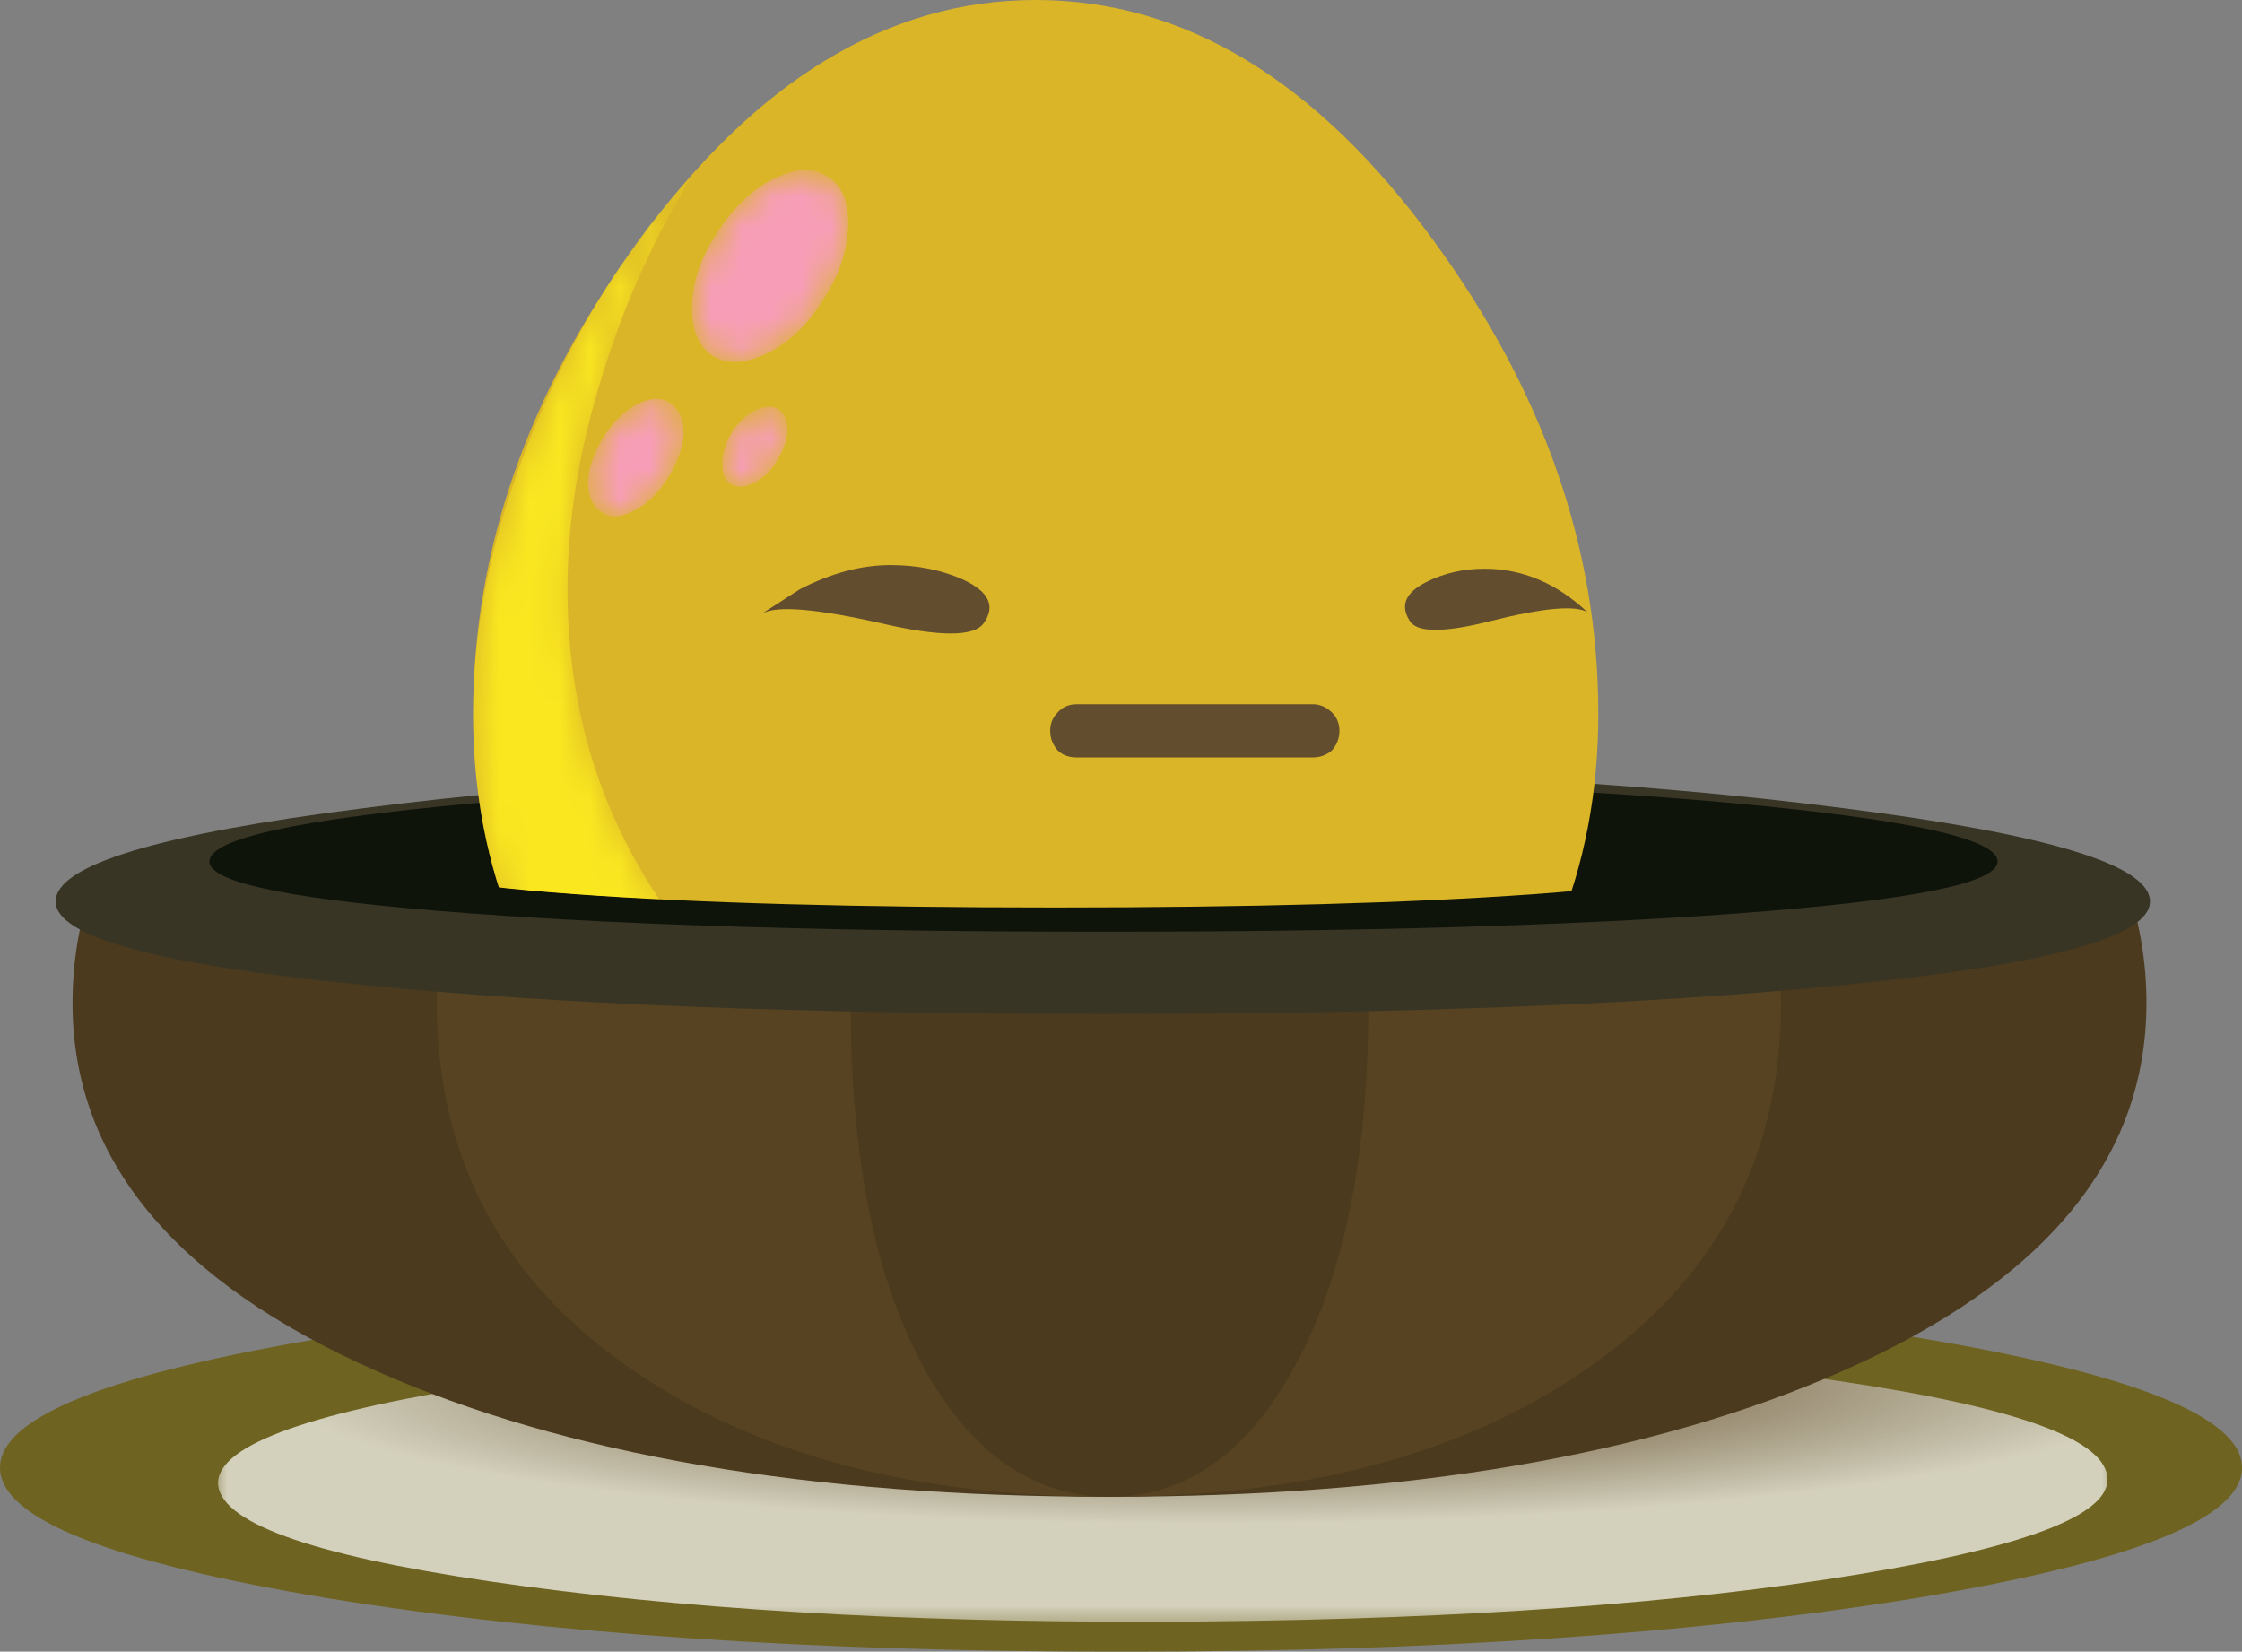
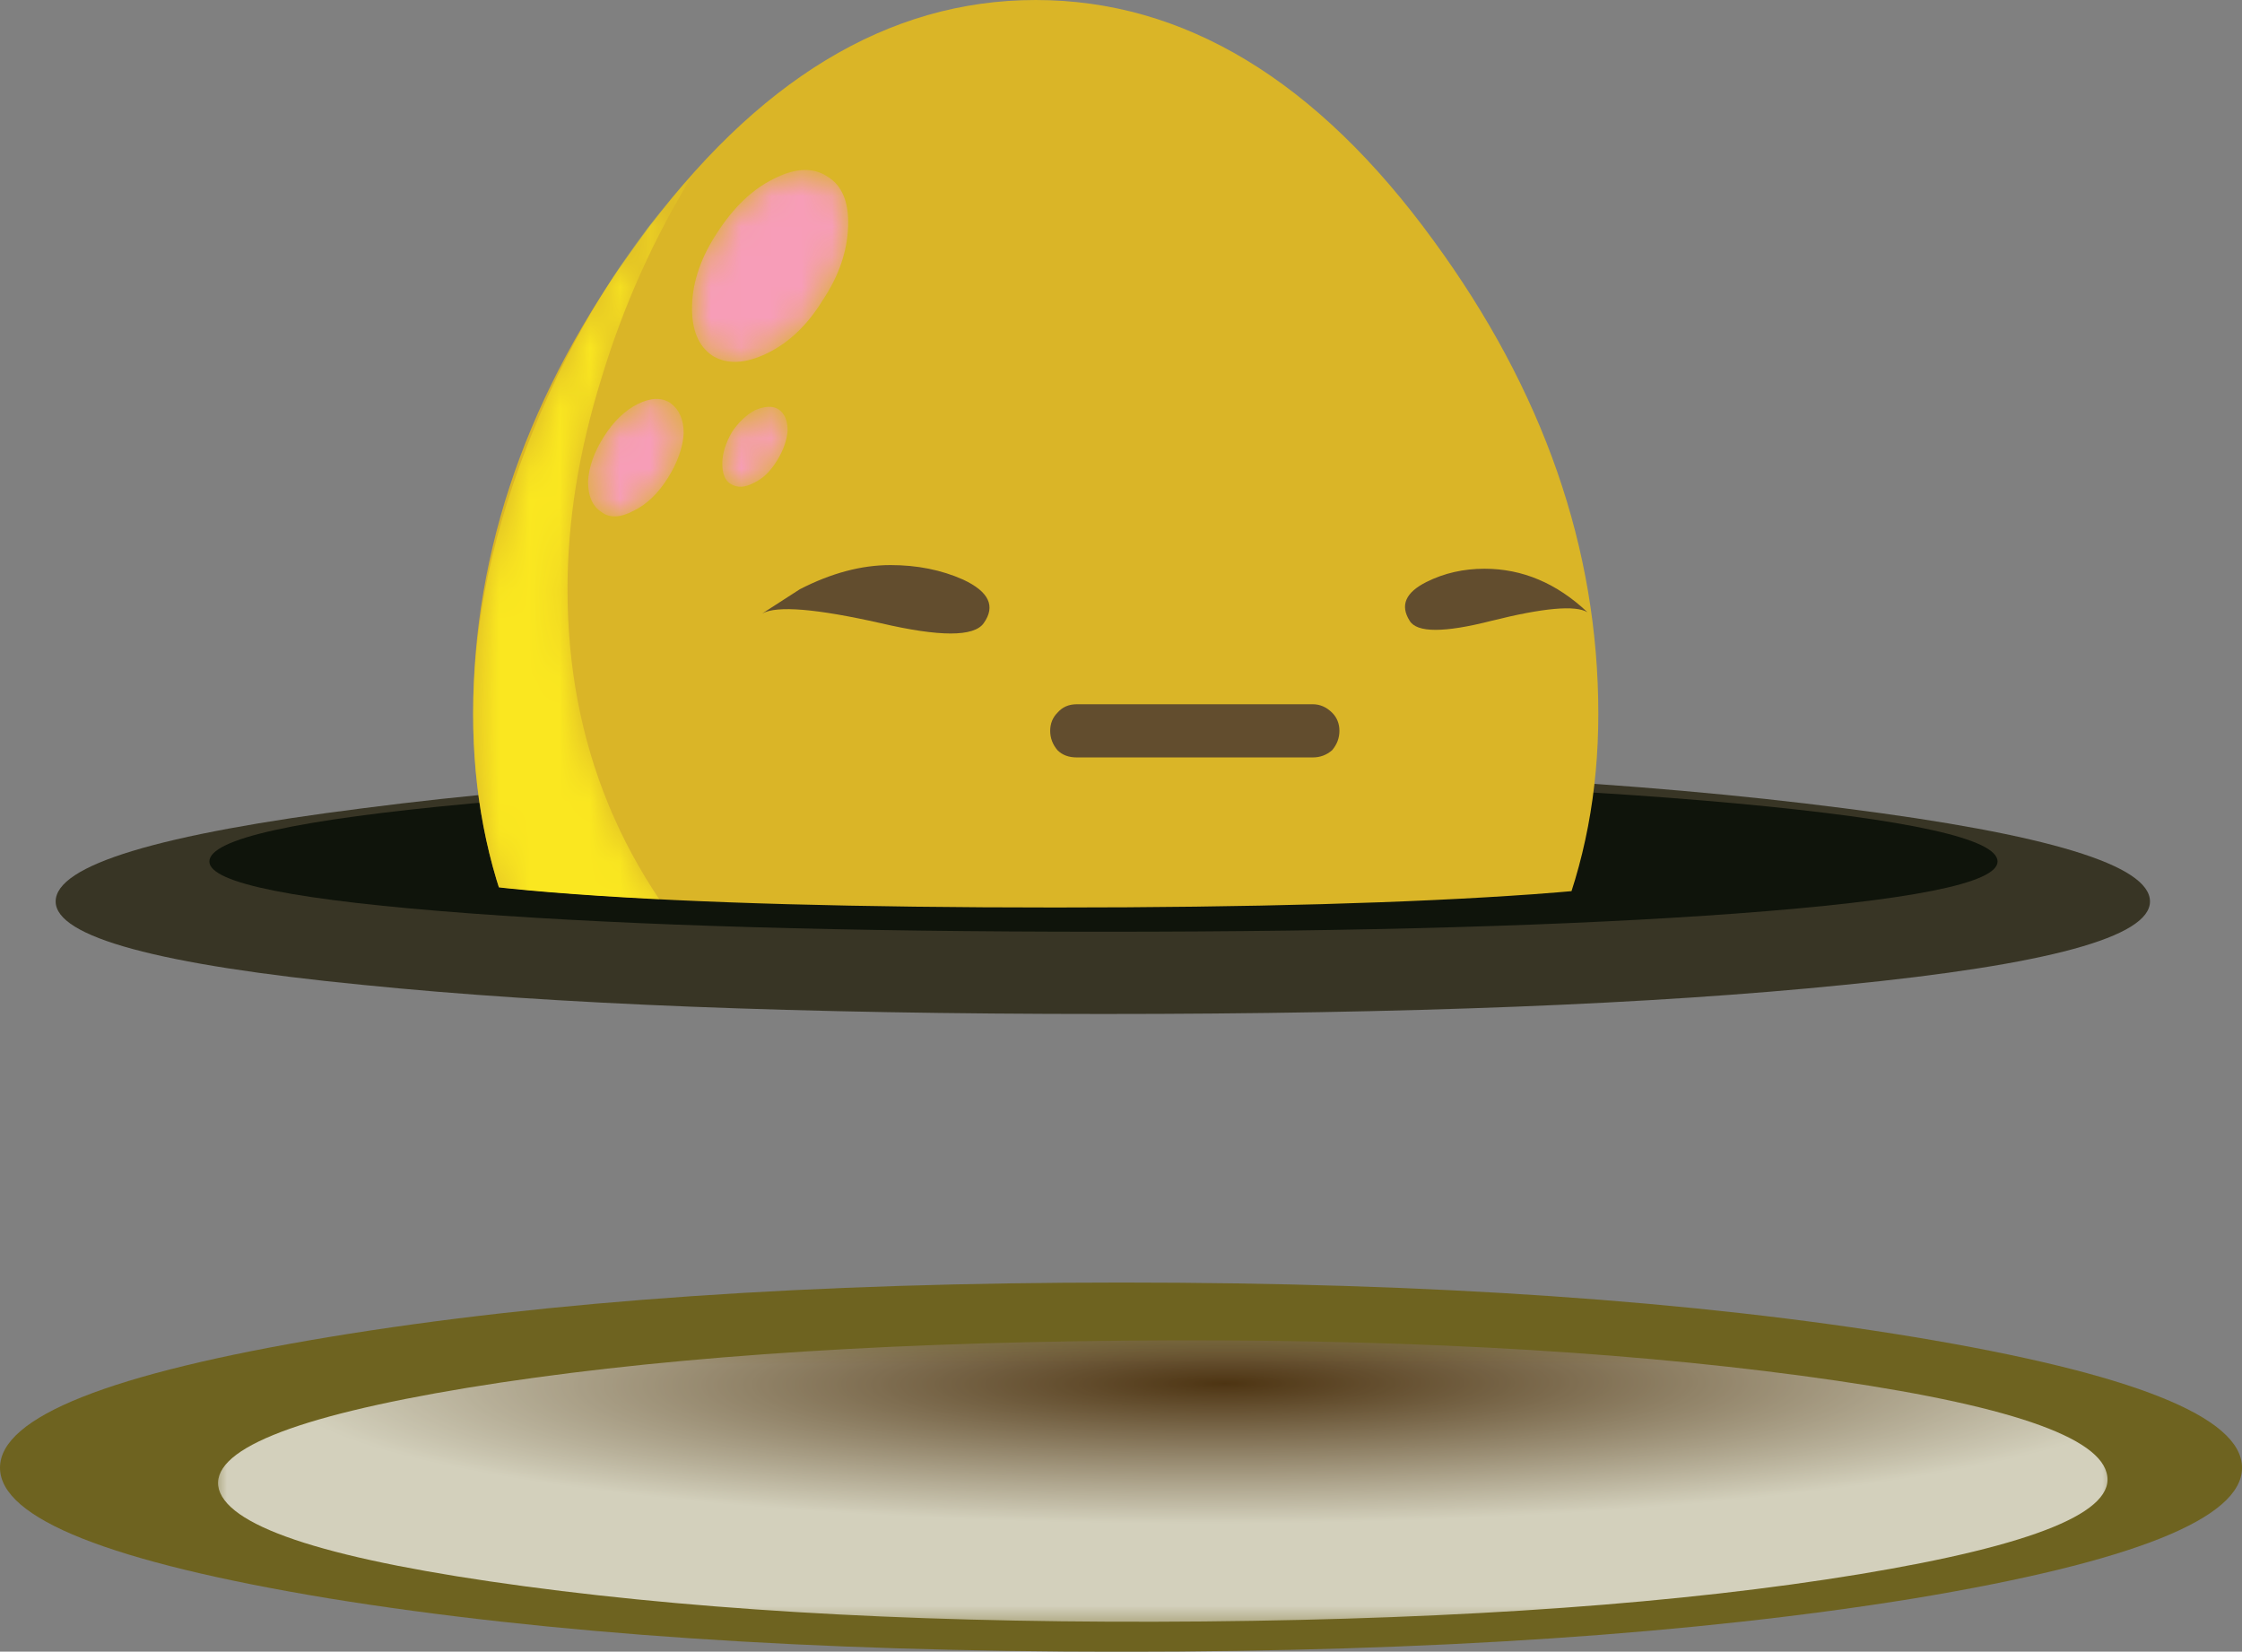
<svg xmlns="http://www.w3.org/2000/svg" xmlns:ns1="http://www.inkscape.org/namespaces/inkscape" id="svg2" xml:space="preserve" viewBox="0 0 92.65 68.25" version="1.1" ns1:version="0.91 r13725">
  <rect x="0" y="0" width="92.65" height="68.25" fill="#808080" stroke="none" />
  <defs id="defs6">
    <clipPath id="clipPath20">
      <path id="path22" d="m7 0.6h63v10h-63v-10z" ns1:connector-curvature="0" />
    </clipPath>
    <mask id="mask24">
      <g id="g26">
        <g id="g28" clip-path="url(#clipPath20)">
          <path id="path30" style="fill:#000000;fill-opacity:.699" d="m7 0.6h63v10h-63v-10z" ns1:connector-curvature="0" />
        </g>
      </g>
    </mask>
    <clipPath id="clipPath36">
      <path id="path38" d="m7 0.6h63v10h-63v-10z" ns1:connector-curvature="0" />
    </clipPath>
    <clipPath id="clipPath40">
      <path id="path42" d="m7 1h63v10h-63v-10z" ns1:connector-curvature="0" />
    </clipPath>
    <radialGradient id="radialGradient48" gradientUnits="userSpaceOnUse" cy="-13652" cx="-402.72" gradientTransform="matrix(.224 -.768 -5.174 -.05 -70505 -982.6)" r="6.029">
      <stop id="stop50" style="stop-color:#40200c" offset="0" />
      <stop id="stop52" style="stop-color:#ffffff" offset="1" />
    </radialGradient>
    <clipPath id="clipPath80">
      <path id="path82" d="m0 25.6h75v-24h-75v24z" ns1:connector-curvature="0" />
    </clipPath>
    <clipPath id="clipPath86">
-       <path id="path88" d="m-3.32 24.998c0-3.918 1.761-7.796 5.281-11.636 7.039-7.707 19.398-11.348 37.078-10.922 15.629 0.348 26.613 4.215 32.961 11.601 3.172 3.68 4.773 7.332 4.801 10.957h-80.121z" ns1:connector-curvature="0" />
-     </clipPath>
+       </clipPath>
    <clipPath id="clipPath94">
      <path id="path96" d="m2 5h69v37h-69v-37z" ns1:connector-curvature="0" />
    </clipPath>
    <clipPath id="clipPath120">
      <path id="path122" d="m12 54.6h46v-30h-46v30z" ns1:connector-curvature="0" />
    </clipPath>
    <clipPath id="clipPath126">
      <path id="path128" d="m55.359 32.202c-1.574 4.16-3.281 8.05-5.121 11.679-5.679 11.117-11.117 16.68-16.316 16.68-5.203 0-10.336-5.563-15.402-16.68-1.625-3.601-3.122-7.496-4.481-11.679-1.066-3.364-1.598-5.309-1.598-5.84 0-0.563 2.184-1 6.559-1.321 4.078-0.296 9.371-0.441 15.879-0.441 6.48 0 11.762 0.148 15.84 0.441 4.375 0.321 6.562 0.758 6.562 1.321 0 0.504-0.64 2.453-1.922 5.84z" ns1:connector-curvature="0" />
    </clipPath>
    <clipPath id="clipPath134">
      <path id="path136" d="m0 0h75v55h-75v-55z" ns1:connector-curvature="0" />
    </clipPath>
    <clipPath id="clipPath138">
      <path id="path140" d="m15 12h36v38h-36v-38z" ns1:connector-curvature="0" />
    </clipPath>
    <clipPath id="clipPath142">
      <path id="path144" d="m15 12h36v38h-36v-38z" ns1:connector-curvature="0" />
    </clipPath>
    <mask id="mask146">
      <g id="g148">
        <g id="g150" clip-path="url(#clipPath138)">
          <g id="g152">
            <g id="g156">
              <g id="g158" clip-path="url(#clipPath142)">
                <g id="g160">
                  <path id="path162" style="fill-rule:evenodd;fill:#fae720" d="m22.961 49.32c-1.336-2.16-2.359-4.441-3.082-6.84-0.746-2.398-1.117-4.718-1.117-6.96 0-5.122 1.812-9.504 5.437-13.161 3.629-3.625 8.016-5.437 13.16-5.437 2.536 0 4.95 0.492 7.243 1.476 2.238 0.934 4.21 2.27 5.918 4-1.598-2.906-3.825-5.226-6.68-6.957-2.961-1.761-6.16-2.64-9.602-2.64-5.117 0-9.492 1.812-13.117 5.437-3.656 3.629-5.48 8.016-5.48 13.16 0 3.016 0.664 6.149 2 9.403 1.332 3.254 3.105 6.094 5.32 8.519z" ns1:connector-curvature="0" />
                </g>
              </g>
            </g>
          </g>
        </g>
      </g>
    </mask>
    <clipPath id="clipPath164">
      <path id="path166" d="m15 12h36v38h-36v-38z" ns1:connector-curvature="0" />
    </clipPath>
    <clipPath id="clipPath168">
      <path id="path170" d="m15 12h36v38h-36v-38z" ns1:connector-curvature="0" />
    </clipPath>
    <clipPath id="clipPath172">
      <path id="path174" d="m22 43h7v7h-7v-7z" ns1:connector-curvature="0" />
    </clipPath>
    <clipPath id="clipPath176">
      <path id="path178" d="m22 43h7v7h-7v-7z" ns1:connector-curvature="0" />
    </clipPath>
    <mask id="mask180">
      <g id="g182">
        <g id="g184" clip-path="url(#clipPath172)">
          <g id="g186">
            <g id="g190">
              <g id="g192" clip-path="url(#clipPath176)">
                <g id="g194">
                  <path id="path196" style="fill-rule:evenodd;fill:#f79db8" d="m23.719 47.32c0.535 0.825 1.148 1.414 1.84 1.758 0.722 0.375 1.32 0.402 1.8 0.082 0.481-0.293 0.707-0.84 0.68-1.64-0.027-0.825-0.305-1.641-0.84-2.442-0.504-0.824-1.121-1.41-1.84-1.758-0.718-0.347-1.32-0.375-1.8-0.082-0.481 0.321-0.704 0.883-0.68 1.684 0.027 0.797 0.309 1.598 0.84 2.398z" ns1:connector-curvature="0" />
                </g>
              </g>
            </g>
          </g>
        </g>
      </g>
    </mask>
    <clipPath id="clipPath198">
      <path id="path200" d="m22 43h7v7h-7v-7z" ns1:connector-curvature="0" />
    </clipPath>
    <clipPath id="clipPath202">
      <path id="path204" d="m22 43h7v7h-7v-7z" ns1:connector-curvature="0" />
    </clipPath>
    <clipPath id="clipPath206">
      <path id="path208" d="m19 37h4v5h-4v-5z" ns1:connector-curvature="0" />
    </clipPath>
    <clipPath id="clipPath210">
      <path id="path212" d="m19 37h4v5h-4v-5z" ns1:connector-curvature="0" />
    </clipPath>
    <mask id="mask214">
      <g id="g216">
        <g id="g218" clip-path="url(#clipPath206)">
          <g id="g220">
            <g id="g224">
              <g id="g226" clip-path="url(#clipPath210)">
                <g id="g228">
                  <path id="path230" style="fill-rule:evenodd;fill:#f79db8" d="m19.961 40.559c0.32 0.507 0.691 0.867 1.117 1.082 0.43 0.214 0.789 0.226 1.082 0.039 0.293-0.215 0.442-0.547 0.442-1-0.028-0.481-0.204-0.973-0.524-1.481-0.316-0.504-0.691-0.867-1.117-1.078-0.453-0.242-0.816-0.254-1.082-0.043-0.293 0.188-0.438 0.524-0.438 1 0.024 0.481 0.2 0.977 0.52 1.481z" ns1:connector-curvature="0" />
                </g>
              </g>
            </g>
          </g>
        </g>
      </g>
    </mask>
    <clipPath id="clipPath232">
      <path id="path234" d="m19 37h4v5h-4v-5z" ns1:connector-curvature="0" />
    </clipPath>
    <clipPath id="clipPath236">
      <path id="path238" d="m19 37h4v5h-4v-5z" ns1:connector-curvature="0" />
    </clipPath>
    <clipPath id="clipPath240">
      <path id="path242" d="m23 38h4v4h-4v-4z" ns1:connector-curvature="0" />
    </clipPath>
    <clipPath id="clipPath244">
      <path id="path246" d="m23 38h4v4h-4v-4z" ns1:connector-curvature="0" />
    </clipPath>
    <mask id="mask248">
      <g id="g250">
        <g id="g252" clip-path="url(#clipPath240)">
          <g id="g254">
            <g id="g258">
              <g id="g260" clip-path="url(#clipPath244)">
                <g id="g262">
                  <path id="path264" style="fill-rule:evenodd;fill:#f79db8" d="m24.199 40.719c0.215 0.32 0.469 0.562 0.762 0.722 0.32 0.133 0.574 0.145 0.758 0.039 0.215-0.132 0.32-0.375 0.32-0.718-0.027-0.321-0.144-0.657-0.359-1-0.215-0.348-0.465-0.59-0.758-0.723-0.297-0.16-0.547-0.172-0.762-0.039-0.187 0.105-0.281 0.332-0.281 0.68 0 0.32 0.109 0.668 0.32 1.039z" ns1:connector-curvature="0" />
                </g>
              </g>
            </g>
          </g>
        </g>
      </g>
    </mask>
    <clipPath id="clipPath266">
      <path id="path268" d="m23 38h4v4h-4v-4z" ns1:connector-curvature="0" />
    </clipPath>
    <clipPath id="clipPath270">
      <path id="path272" d="m23 38h4v4h-4v-4z" ns1:connector-curvature="0" />
    </clipPath>
  </defs>
  <g id="g10" transform="matrix(1.25 0 0 -1.25 0 68.25)">
    <g id="g12">
      <path id="path14" style="fill-rule:evenodd;fill:#6e6320" d="m37.078 12.202c10.215 0 18.949-0.602 26.203-1.801 7.227-1.199 10.84-2.641 10.84-4.321 0-1.679-3.613-3.121-10.84-4.32-7.226-1.172-15.961-1.762-26.203-1.762-10.238 0-18.973 0.59-26.199 1.762-7.25 1.199-10.879 2.641-10.879 4.32 0 1.68 3.629 3.118 10.879 4.321 7.254 1.199 15.988 1.801 26.199 1.801z" ns1:connector-curvature="0" />
      <g id="g16">
        <g id="g32" mask="url(#mask24)">
          <g id="g54">
            <g id="g56" clip-path="url(#clipPath36)">
              <g id="g58" transform="translate(0 -0.4)">
                <g id="g62">
                  <g id="g64" clip-path="url(#clipPath40)">
                    <g id="g66">
                      <g id="g68">
                        <g id="g70">
                          <g id="g72">
                            <path id="path74" style="fill-rule:evenodd;fill:url(#radialGradient48)" d="m39.801 1.398c-8.613-0.078-16.094 0.309-22.442 1.161-6.371 0.855-9.746 1.921-10.121 3.203-0.343 1.277 2.387 2.398 8.203 3.359 5.84 0.957 13.067 1.481 21.68 1.559 8.586 0.082 16.067-0.305 22.438-1.16 6.375-0.852 9.734-1.918 10.082-3.2 0.371-1.281-2.348-2.398-8.161-3.359-5.839-0.961-13.066-1.481-21.679-1.563z" ns1:connector-curvature="0" />
                          </g>
                        </g>
                      </g>
                    </g>
                  </g>
                </g>
              </g>
            </g>
          </g>
        </g>
      </g>
    </g>
    <g id="g76">
      <g id="g78" clip-path="url(#clipPath80)">
        <g id="g84" clip-path="url(#clipPath86)">
          <g id="g90" transform="translate(0 -0.4)">
            <g id="g98">
              <g id="g100" clip-path="url(#clipPath94)">
                <g id="g102">
                  <path id="path104" style="fill-rule:evenodd;fill:#4b3a1d" d="m60.922 35.48c6.691-3.785 10.039-8.335 10.039-13.64 0-5.145-3.348-9.199-10.039-12.16-6.27-2.774-14.348-4.16-24.242-4.16-9.918 0-18 1.386-24.239 4.16-6.695 2.961-10.043 7.015-10.043 12.16 0 5.332 3.348 9.879 10.043 13.64 6.692 3.758 14.774 5.641 24.239 5.641s17.547-1.883 24.242-5.641z" ns1:connector-curvature="0" />
                  <path id="path106" style="fill-rule:evenodd;fill:#574321" d="m58.879 21.84c0-5.145-2.172-9.199-6.52-12.16-4.054-2.774-9.281-4.16-15.679-4.16-6.426 0-11.668 1.386-15.719 4.16-4.348 2.961-6.52 7.015-6.52 12.16 0 5.332 2.172 9.879 6.52 13.64 4.344 3.758 9.586 5.641 15.719 5.641 6.132 0 11.359-1.883 15.679-5.641 4.348-3.785 6.52-8.335 6.52-13.64z" ns1:connector-curvature="0" />
                  <path id="path108" style="fill-rule:evenodd;fill:#4b3a1d" d="m45.238 21.84c0-5.145-0.84-9.199-2.519-12.16-1.547-2.774-3.559-4.16-6.039-4.16-2.481 0-4.508 1.386-6.078 4.16-1.657 2.961-2.481 7.015-2.481 12.16 0 5.332 0.824 9.879 2.481 13.64 1.679 3.758 3.703 5.641 6.078 5.641s4.386-1.883 6.039-5.641c1.679-3.785 2.519-8.335 2.519-13.64z" ns1:connector-curvature="0" />
                </g>
              </g>
            </g>
          </g>
        </g>
      </g>
    </g>
    <g id="g110">
      <path id="path112" style="fill-rule:evenodd;fill:#383525" d="m36.48 29.202c9.52 0 17.68-0.442 24.481-1.321 6.746-0.855 10.117-1.883 10.117-3.082 0-1.172-3.371-2.094-10.117-2.758-6.32-0.64-14.481-0.961-24.481-0.961s-18.16 0.321-24.48 0.961c-6.773 0.664-10.16 1.586-10.16 2.758 0 1.199 3.387 2.227 10.16 3.082 6.773 0.879 14.934 1.321 24.48 1.321z" ns1:connector-curvature="0" />
      <path id="path114" style="fill-rule:evenodd;fill:#0f140b" d="m36.48 28.838c8.133 0 15.106-0.265 20.918-0.797 5.762-0.535 8.641-1.175 8.641-1.921 0-0.719-2.879-1.293-8.641-1.719-5.41-0.399-12.386-0.602-20.918-0.602-8.535 0-15.492 0.203-20.878 0.602-5.79 0.426-8.68 1-8.68 1.719 0 0.75 2.89 1.386 8.68 1.921 5.785 0.532 12.746 0.797 20.878 0.797z" ns1:connector-curvature="0" />
    </g>
    <g id="g116">
      <g id="g118" clip-path="url(#clipPath120)">
        <g id="g124" clip-path="url(#clipPath126)">
          <g id="g130" transform="translate(0 -0.4)">
            <g id="g274">
              <g id="g276" clip-path="url(#clipPath134)">
                <g id="g278">
                  <path id="path280" style="fill-rule:evenodd;fill:#dab527" d="m47.398 47.039c3.629-4.961 5.442-10.172 5.442-15.641 0-5.144-1.813-9.531-5.442-13.16-3.625-3.625-8.011-5.437-13.16-5.437-5.117 0-9.492 1.812-13.117 5.437-3.656 3.629-5.48 8.016-5.48 13.16 0 5.442 1.824 10.657 5.48 15.641 3.867 5.309 8.238 7.961 13.117 7.961 4.907 0 9.297-2.652 13.16-7.961z" ns1:connector-curvature="0" />
                  <g id="g282">
                    <g id="g286" mask="url(#mask146)">
                      <g id="g290">
                        <g id="g292" clip-path="url(#clipPath164)">
                          <g id="g294">
                            <g id="g298">
                              <g id="g300" clip-path="url(#clipPath168)">
                                <g id="g302">
                                  <path id="path304" style="fill-rule:evenodd;fill:#fae720" d="m22.961 49.32c-1.336-2.16-2.359-4.441-3.082-6.84-0.746-2.398-1.117-4.718-1.117-6.96 0-5.122 1.812-9.504 5.437-13.161 3.629-3.625 8.016-5.437 13.16-5.437 2.536 0 4.95 0.492 7.243 1.476 2.238 0.934 4.21 2.27 5.918 4-1.598-2.906-3.825-5.226-6.68-6.957-2.961-1.761-6.16-2.64-9.602-2.64-5.117 0-9.492 1.812-13.117 5.437-3.656 3.629-5.48 8.016-5.48 13.16 0 3.016 0.664 6.149 2 9.403 1.332 3.254 3.105 6.094 5.32 8.519z" ns1:connector-curvature="0" />
                                </g>
                              </g>
                            </g>
                          </g>
                        </g>
                      </g>
                    </g>
                  </g>
                  <path id="path306" style="fill-rule:evenodd;fill:#624d2e" d="m25.199 34.719 1.242 0.801c1.039 0.535 2.039 0.8 3 0.8 0.879 0 1.68-0.16 2.399-0.48 0.855-0.399 1.082-0.879 0.68-1.442-0.321-0.453-1.454-0.453-3.399 0-2.133 0.481-3.441 0.59-3.922 0.321z" ns1:connector-curvature="0" />
                  <path id="path308" style="fill-rule:evenodd;fill:#624d2e" d="m52.48 34.762c-0.402 0.238-1.453 0.144-3.16-0.282-1.574-0.402-2.48-0.402-2.718 0-0.321 0.508-0.137 0.934 0.558 1.282 0.586 0.293 1.227 0.437 1.918 0.437 1.254 0 2.387-0.48 3.402-1.437z" ns1:connector-curvature="0" />
                  <path id="path310" style="fill-rule:evenodd;fill:#624d2e" d="m43.398 31.719c0.243 0 0.454-0.094 0.641-0.278 0.16-0.16 0.242-0.363 0.242-0.601s-0.082-0.453-0.242-0.641c-0.184-0.16-0.398-0.238-0.641-0.238h-7.796c-0.27 0-0.481 0.078-0.641 0.238-0.16 0.188-0.242 0.403-0.242 0.641s0.082 0.441 0.242 0.601c0.16 0.184 0.371 0.278 0.641 0.278h7.796z" ns1:connector-curvature="0" />
                  <g id="g312">
                    <g id="g316" mask="url(#mask180)">
                      <g id="g320">
                        <g id="g322" clip-path="url(#clipPath198)">
                          <g id="g324">
                            <g id="g328">
                              <g id="g330" clip-path="url(#clipPath202)">
                                <g id="g332">
                                  <path id="path334" style="fill-rule:evenodd;fill:#f79db8" d="m23.719 47.32c0.535 0.825 1.148 1.414 1.84 1.758 0.722 0.375 1.32 0.402 1.8 0.082 0.481-0.293 0.707-0.84 0.68-1.64-0.027-0.825-0.305-1.641-0.84-2.442-0.504-0.824-1.121-1.41-1.84-1.758-0.718-0.347-1.32-0.375-1.8-0.082-0.481 0.321-0.704 0.883-0.68 1.684 0.027 0.797 0.309 1.598 0.84 2.398z" ns1:connector-curvature="0" />
                                </g>
                              </g>
                            </g>
                          </g>
                        </g>
                      </g>
                    </g>
                  </g>
                  <g id="g336">
                    <g id="g340" mask="url(#mask214)">
                      <g id="g344">
                        <g id="g346" clip-path="url(#clipPath232)">
                          <g id="g348">
                            <g id="g352">
                              <g id="g354" clip-path="url(#clipPath236)">
                                <g id="g356">
                                  <path id="path358" style="fill-rule:evenodd;fill:#f79db8" d="m19.961 40.559c0.32 0.507 0.691 0.867 1.117 1.082 0.43 0.214 0.789 0.226 1.082 0.039 0.293-0.215 0.442-0.547 0.442-1-0.028-0.481-0.204-0.973-0.524-1.481-0.316-0.504-0.691-0.867-1.117-1.078-0.453-0.242-0.816-0.254-1.082-0.043-0.293 0.188-0.438 0.524-0.438 1 0.024 0.481 0.2 0.977 0.52 1.481z" ns1:connector-curvature="0" />
                                </g>
                              </g>
                            </g>
                          </g>
                        </g>
                      </g>
                    </g>
                  </g>
                  <g id="g360">
                    <g id="g364" mask="url(#mask248)">
                      <g id="g368">
                        <g id="g370" clip-path="url(#clipPath266)">
                          <g id="g372">
                            <g id="g376">
                              <g id="g378" clip-path="url(#clipPath270)">
                                <g id="g380">
                                  <path id="path382" style="fill-rule:evenodd;fill:#f79db8" d="m24.199 40.719c0.215 0.32 0.469 0.562 0.762 0.722 0.32 0.133 0.574 0.145 0.758 0.039 0.215-0.132 0.32-0.375 0.32-0.718-0.027-0.321-0.144-0.657-0.359-1-0.215-0.348-0.465-0.59-0.758-0.723-0.297-0.16-0.547-0.172-0.762-0.039-0.187 0.105-0.281 0.332-0.281 0.68 0 0.32 0.109 0.668 0.32 1.039z" ns1:connector-curvature="0" />
                                </g>
                              </g>
                            </g>
                          </g>
                        </g>
                      </g>
                    </g>
                  </g>
                </g>
              </g>
            </g>
          </g>
        </g>
      </g>
    </g>
  </g>
</svg>